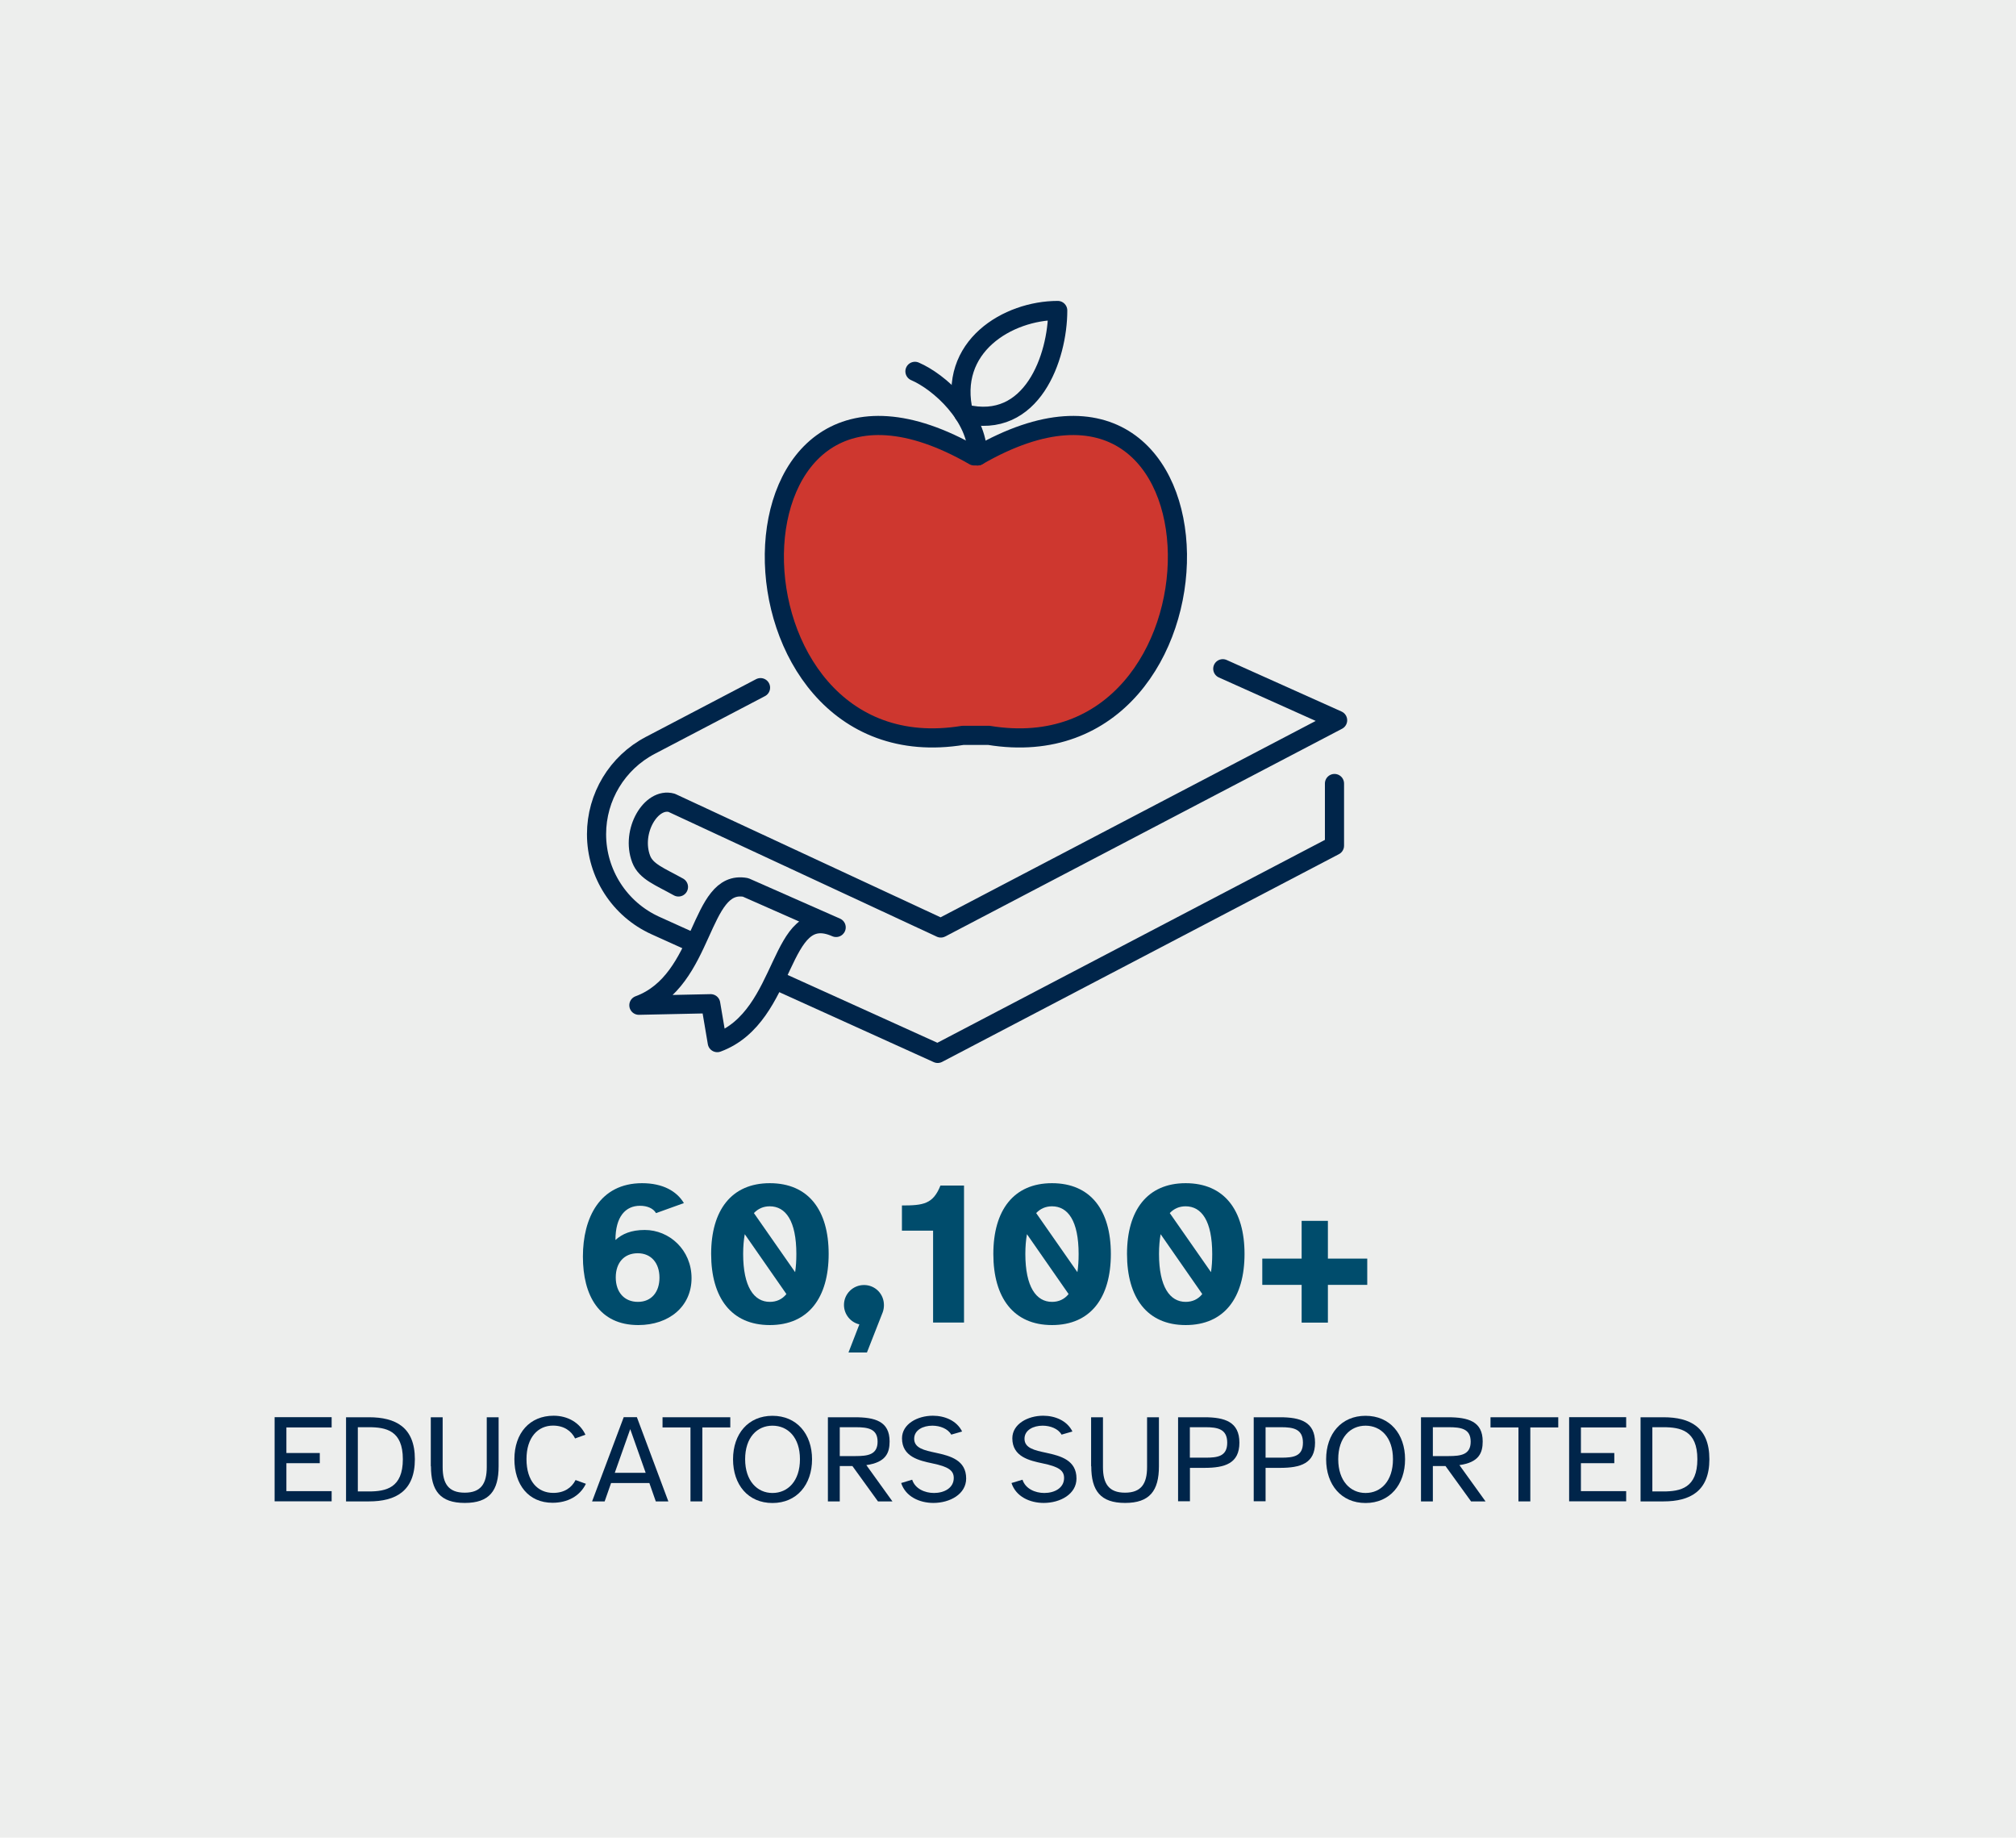
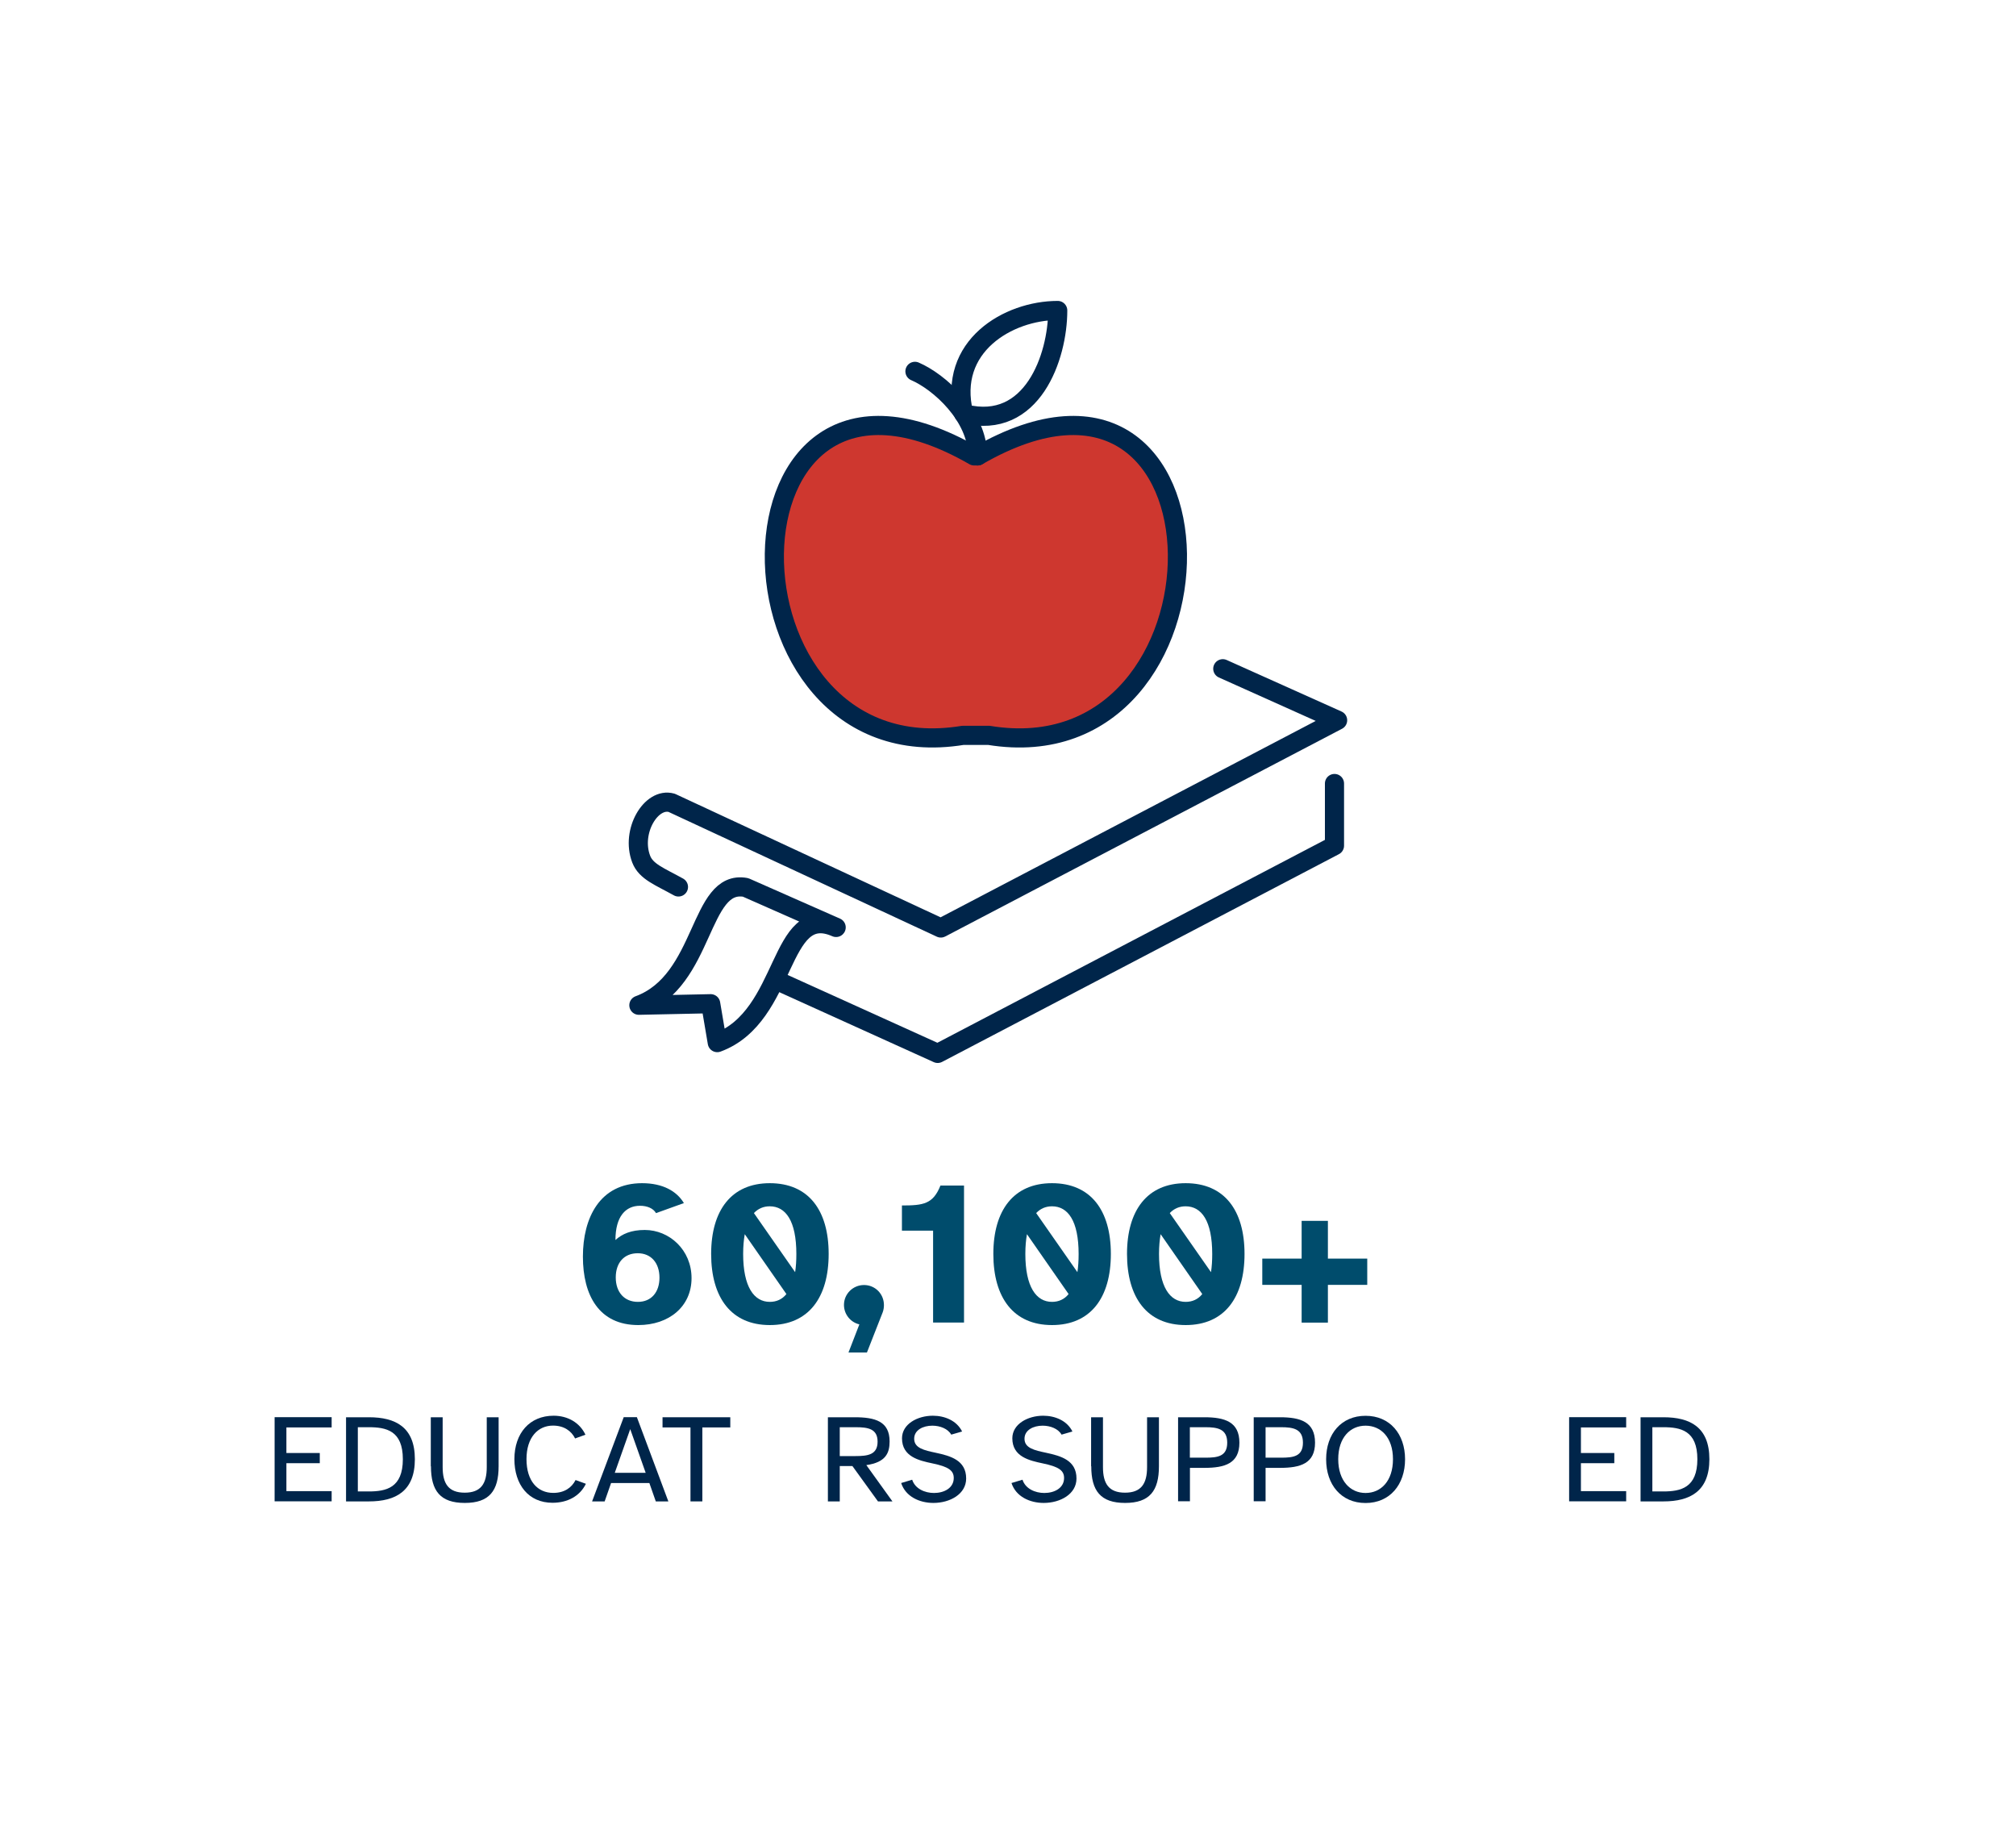
<svg xmlns="http://www.w3.org/2000/svg" id="Layer_1" data-name="Layer 1" viewBox="0 0 263.33 240">
  <defs>
    <style>
      .cls-1 {
        fill: #00254a;
      }

      .cls-2 {
        fill: #004c6c;
      }

      .cls-3 {
        fill: #edeeed;
      }

      .cls-4 {
        fill: none;
      }

      .cls-4, .cls-5 {
        stroke: #00254a;
        stroke-linecap: round;
        stroke-linejoin: round;
        stroke-width: 2.5px;
      }

      .cls-5 {
        fill: #ce372f;
      }
    </style>
  </defs>
-   <rect class="cls-3" width="263.33" height="240" />
  <g>
    <path class="cls-2" d="M83.87,154.53c2.7,0,4.53,1.04,5.46,2.6l-3.64,1.31c-.35-.62-1.15-.96-2.09-.96-1.9,0-3.21,1.42-3.21,4.47.88-.8,2.06-1.31,3.83-1.31,3.21,0,6.11,2.6,6.11,6.29s-2.92,6.13-6.96,6.13c-5.12,0-7.23-3.88-7.23-8.94s2.2-9.59,7.74-9.59ZM83.33,170.03c1.74,0,2.81-1.26,2.81-3.16s-1.07-3.19-2.84-3.19-2.87,1.23-2.87,3.16,1.12,3.19,2.89,3.19Z" />
    <path class="cls-2" d="M100.55,154.53c5.04,0,7.69,3.51,7.69,9.24s-2.65,9.29-7.69,9.29-7.66-3.59-7.66-9.29,2.65-9.24,7.66-9.24ZM97.07,163.76c0,4.31,1.42,6.27,3.48,6.27.86,0,1.61-.32,2.17-1.02l-5.44-7.82c-.13.75-.21,1.58-.21,2.57ZM98.48,158.44l5.38,7.71c.11-.7.16-1.5.16-2.36,0-4.34-1.39-6.24-3.48-6.24-.8,0-1.5.29-2.06.88Z" />
    <path class="cls-2" d="M110.24,170.43c0-1.45,1.18-2.6,2.62-2.6s2.6,1.15,2.6,2.62c0,.32-.05.64-.16.94l-2.06,5.25h-2.41l1.42-3.67c-1.15-.27-2.01-1.31-2.01-2.54Z" />
    <path class="cls-2" d="M117.81,157.44c2.81,0,4.07-.19,5.03-2.6h3.08v17.89h-4.04v-12h-4.07v-3.29Z" />
    <path class="cls-2" d="M137.41,154.53c5.03,0,7.69,3.51,7.69,9.24s-2.65,9.29-7.69,9.29-7.66-3.59-7.66-9.29,2.65-9.24,7.66-9.24ZM133.93,163.76c0,4.31,1.42,6.27,3.48,6.27.86,0,1.61-.32,2.17-1.02l-5.44-7.82c-.13.75-.21,1.58-.21,2.57ZM135.35,158.44l5.38,7.71c.11-.7.16-1.5.16-2.36,0-4.34-1.39-6.24-3.48-6.24-.8,0-1.5.29-2.06.88Z" />
    <path class="cls-2" d="M154.87,154.53c5.03,0,7.69,3.51,7.69,9.24s-2.65,9.29-7.69,9.29-7.66-3.59-7.66-9.29,2.65-9.24,7.66-9.24ZM151.39,163.76c0,4.31,1.42,6.27,3.48,6.27.86,0,1.61-.32,2.17-1.02l-5.44-7.82c-.13.75-.21,1.58-.21,2.57ZM152.8,158.44l5.38,7.71c.11-.7.16-1.5.16-2.36,0-4.34-1.39-6.24-3.48-6.24-.8,0-1.5.29-2.06.88Z" />
    <path class="cls-2" d="M164.88,167.81v-3.43h5.14v-4.93h3.43v4.93h5.14v3.43h-5.14v4.93h-3.43v-4.93h-5.14Z" />
  </g>
  <g>
    <path class="cls-1" d="M43.32,185.1v1.33h-5.91v3.34h4.36v1.33h-4.36v3.65h5.91v1.33h-7.45v-10.99h7.45Z" />
    <path class="cls-1" d="M45.2,185.1h2.99c3.49,0,6,1.3,6,5.48s-2.52,5.51-6,5.51h-2.99v-10.99ZM46.74,194.79h1.42c2.27,0,4.46-.46,4.46-4.21s-2.19-4.18-4.46-4.18h-1.42v8.39Z" />
    <path class="cls-1" d="M56.27,191.5v-6.4h1.55v6.51c0,2.17.77,3.34,2.88,3.34s2.88-1.17,2.88-3.34v-6.51h1.55v6.4c0,3.21-1.22,4.79-4.42,4.79s-4.42-1.58-4.42-4.79Z" />
    <path class="cls-1" d="M67.19,190.58c0-3.42,2.01-5.68,5.12-5.68,1.84,0,3.41.89,4.16,2.48l-1.35.49c-.49-.99-1.46-1.68-2.89-1.68-1.94,0-3.46,1.51-3.46,4.38s1.45,4.41,3.5,4.41c1.43,0,2.4-.67,2.91-1.68l1.35.49c-.79,1.63-2.42,2.48-4.36,2.48-3.14,0-4.98-2.37-4.98-5.71Z" />
    <path class="cls-1" d="M81.46,185.09h1.73l4.11,11h-1.64l-.84-2.4h-5l-.84,2.4h-1.64l4.13-11ZM80.29,192.36h4.05l-2.02-5.71-2.02,5.71Z" />
    <path class="cls-1" d="M86.54,185.1h8.85v1.33h-3.65v9.66h-1.55v-9.66h-3.65v-1.33Z" />
-     <path class="cls-1" d="M100.9,184.91c3.17,0,5.17,2.37,5.17,5.68s-1.99,5.71-5.17,5.71-5.15-2.38-5.15-5.71,1.99-5.68,5.15-5.68ZM100.9,194.99c2.01,0,3.59-1.56,3.59-4.41s-1.58-4.38-3.59-4.38-3.57,1.55-3.57,4.38,1.58,4.41,3.57,4.41Z" />
    <path class="cls-1" d="M108.14,196.09v-10.99h3.49c2.68,0,4.57.53,4.57,3.16,0,1.5-.49,2.73-3.04,3.09l3.41,4.74h-1.89l-3.34-4.62h-1.65v4.62h-1.55ZM109.69,186.4v3.77h2.06c1.61,0,2.88-.18,2.88-1.88s-1.27-1.89-2.88-1.89h-2.06Z" />
    <path class="cls-1" d="M119.15,193.26c.38,1.18,1.65,1.73,2.85,1.73,1.32,0,2.58-.64,2.58-1.96,0-.99-.72-1.48-2.81-1.91-1.69-.36-3.95-.85-3.95-3.27,0-1.86,2.01-2.95,4.03-2.95,1.55,0,3.12.64,3.82,2.06l-1.42.41c-.43-.77-1.46-1.17-2.47-1.17-1.2,0-2.37.56-2.37,1.71,0,1.23,1.33,1.51,2.83,1.83,1.91.41,3.96.97,3.96,3.36,0,2.04-2.12,3.19-4.28,3.19-1.81,0-3.63-.82-4.21-2.6l1.43-.43Z" />
    <path class="cls-1" d="M133.56,193.26c.38,1.18,1.65,1.73,2.85,1.73,1.32,0,2.58-.64,2.58-1.96,0-.99-.72-1.48-2.81-1.91-1.69-.36-3.95-.85-3.95-3.27,0-1.86,2.01-2.95,4.03-2.95,1.55,0,3.12.64,3.82,2.06l-1.42.41c-.43-.77-1.46-1.17-2.47-1.17-1.2,0-2.37.56-2.37,1.71,0,1.23,1.33,1.51,2.83,1.83,1.91.41,3.96.97,3.96,3.36,0,2.04-2.12,3.19-4.28,3.19-1.81,0-3.63-.82-4.21-2.6l1.43-.43Z" />
    <path class="cls-1" d="M142.52,191.5v-6.4h1.55v6.51c0,2.17.77,3.34,2.88,3.34s2.88-1.17,2.88-3.34v-6.51h1.55v6.4c0,3.21-1.22,4.79-4.42,4.79s-4.42-1.58-4.42-4.79Z" />
    <path class="cls-1" d="M153.88,185.1h3.44c2.68,0,4.57.61,4.57,3.32s-1.89,3.29-4.57,3.29h-1.89v4.36h-1.55v-10.97ZM155.42,186.4v3.98h2.02c1.6,0,2.86-.16,2.86-1.96s-1.27-2.02-2.86-2.02h-2.02Z" />
    <path class="cls-1" d="M163.76,185.1h3.44c2.68,0,4.57.61,4.57,3.32s-1.89,3.29-4.57,3.29h-1.89v4.36h-1.55v-10.97ZM165.31,186.4v3.98h2.02c1.6,0,2.86-.16,2.86-1.96s-1.27-2.02-2.86-2.02h-2.02Z" />
    <path class="cls-1" d="M178.37,184.91c3.17,0,5.16,2.37,5.16,5.68s-1.99,5.71-5.16,5.71-5.15-2.38-5.15-5.71,1.99-5.68,5.15-5.68ZM178.37,194.99c2.01,0,3.58-1.56,3.58-4.41s-1.58-4.38-3.58-4.38-3.57,1.55-3.57,4.38,1.58,4.41,3.57,4.41Z" />
-     <path class="cls-1" d="M185.61,196.09v-10.99h3.49c2.68,0,4.57.53,4.57,3.16,0,1.5-.49,2.73-3.04,3.09l3.41,4.74h-1.89l-3.34-4.62h-1.65v4.62h-1.55ZM187.16,186.4v3.77h2.06c1.61,0,2.88-.18,2.88-1.88s-1.27-1.89-2.88-1.89h-2.06Z" />
-     <path class="cls-1" d="M194.69,185.1h8.85v1.33h-3.65v9.66h-1.55v-9.66h-3.65v-1.33Z" />
    <path class="cls-1" d="M212.41,185.1v1.33h-5.91v3.34h4.36v1.33h-4.36v3.65h5.91v1.33h-7.45v-10.99h7.45Z" />
    <path class="cls-1" d="M214.29,185.1h2.99c3.49,0,6,1.3,6,5.48s-2.52,5.51-6,5.51h-2.99v-10.99ZM215.83,194.79h1.42c2.27,0,4.46-.46,4.46-4.21s-2.19-4.18-4.46-4.18h-1.42v8.39Z" />
  </g>
  <g>
    <g>
      <polyline class="cls-4" points="102.23 128.41 122.48 137.58 174.31 110.45 174.31 102.33" />
-       <path class="cls-4" d="M99.34,89.81l-14.4,7.54c-4.32,2.26-7.02,6.73-7.02,11.6h0c0,5.14,3.01,9.81,7.69,11.93l5.09,2.3" />
      <path class="cls-4" d="M159.72,87.34l15,6.73-51.83,27.13-35.16-16.35c-2.68-.75-5.36,3.72-3.98,7.35.63,1.65,2.43,2.28,4.87,3.64" />
    </g>
    <path class="cls-4" d="M109.21,121.13c-7.63-3.37-6.21,11.61-15.52,15.04l-.86-5.08-9.38.2c8.73-3.21,7.8-16.51,13.94-15.39l11.83,5.22Z" />
    <path class="cls-5" d="M129.16,96.04c33.03,5.42,33.15-56.43-1.46-36.5h-.46c-34.61-19.93-34.49,41.91-1.46,36.5h3.38Z" />
    <path class="cls-4" d="M127.7,59.54c0-5.22-5.04-9.69-8.19-11.04" />
    <path class="cls-4" d="M126.03,54.06c8.8,2.16,12.13-7.45,12.13-13.51-6.46,0-14.44,4.68-12.28,13.48l.15.03Z" />
  </g>
</svg>